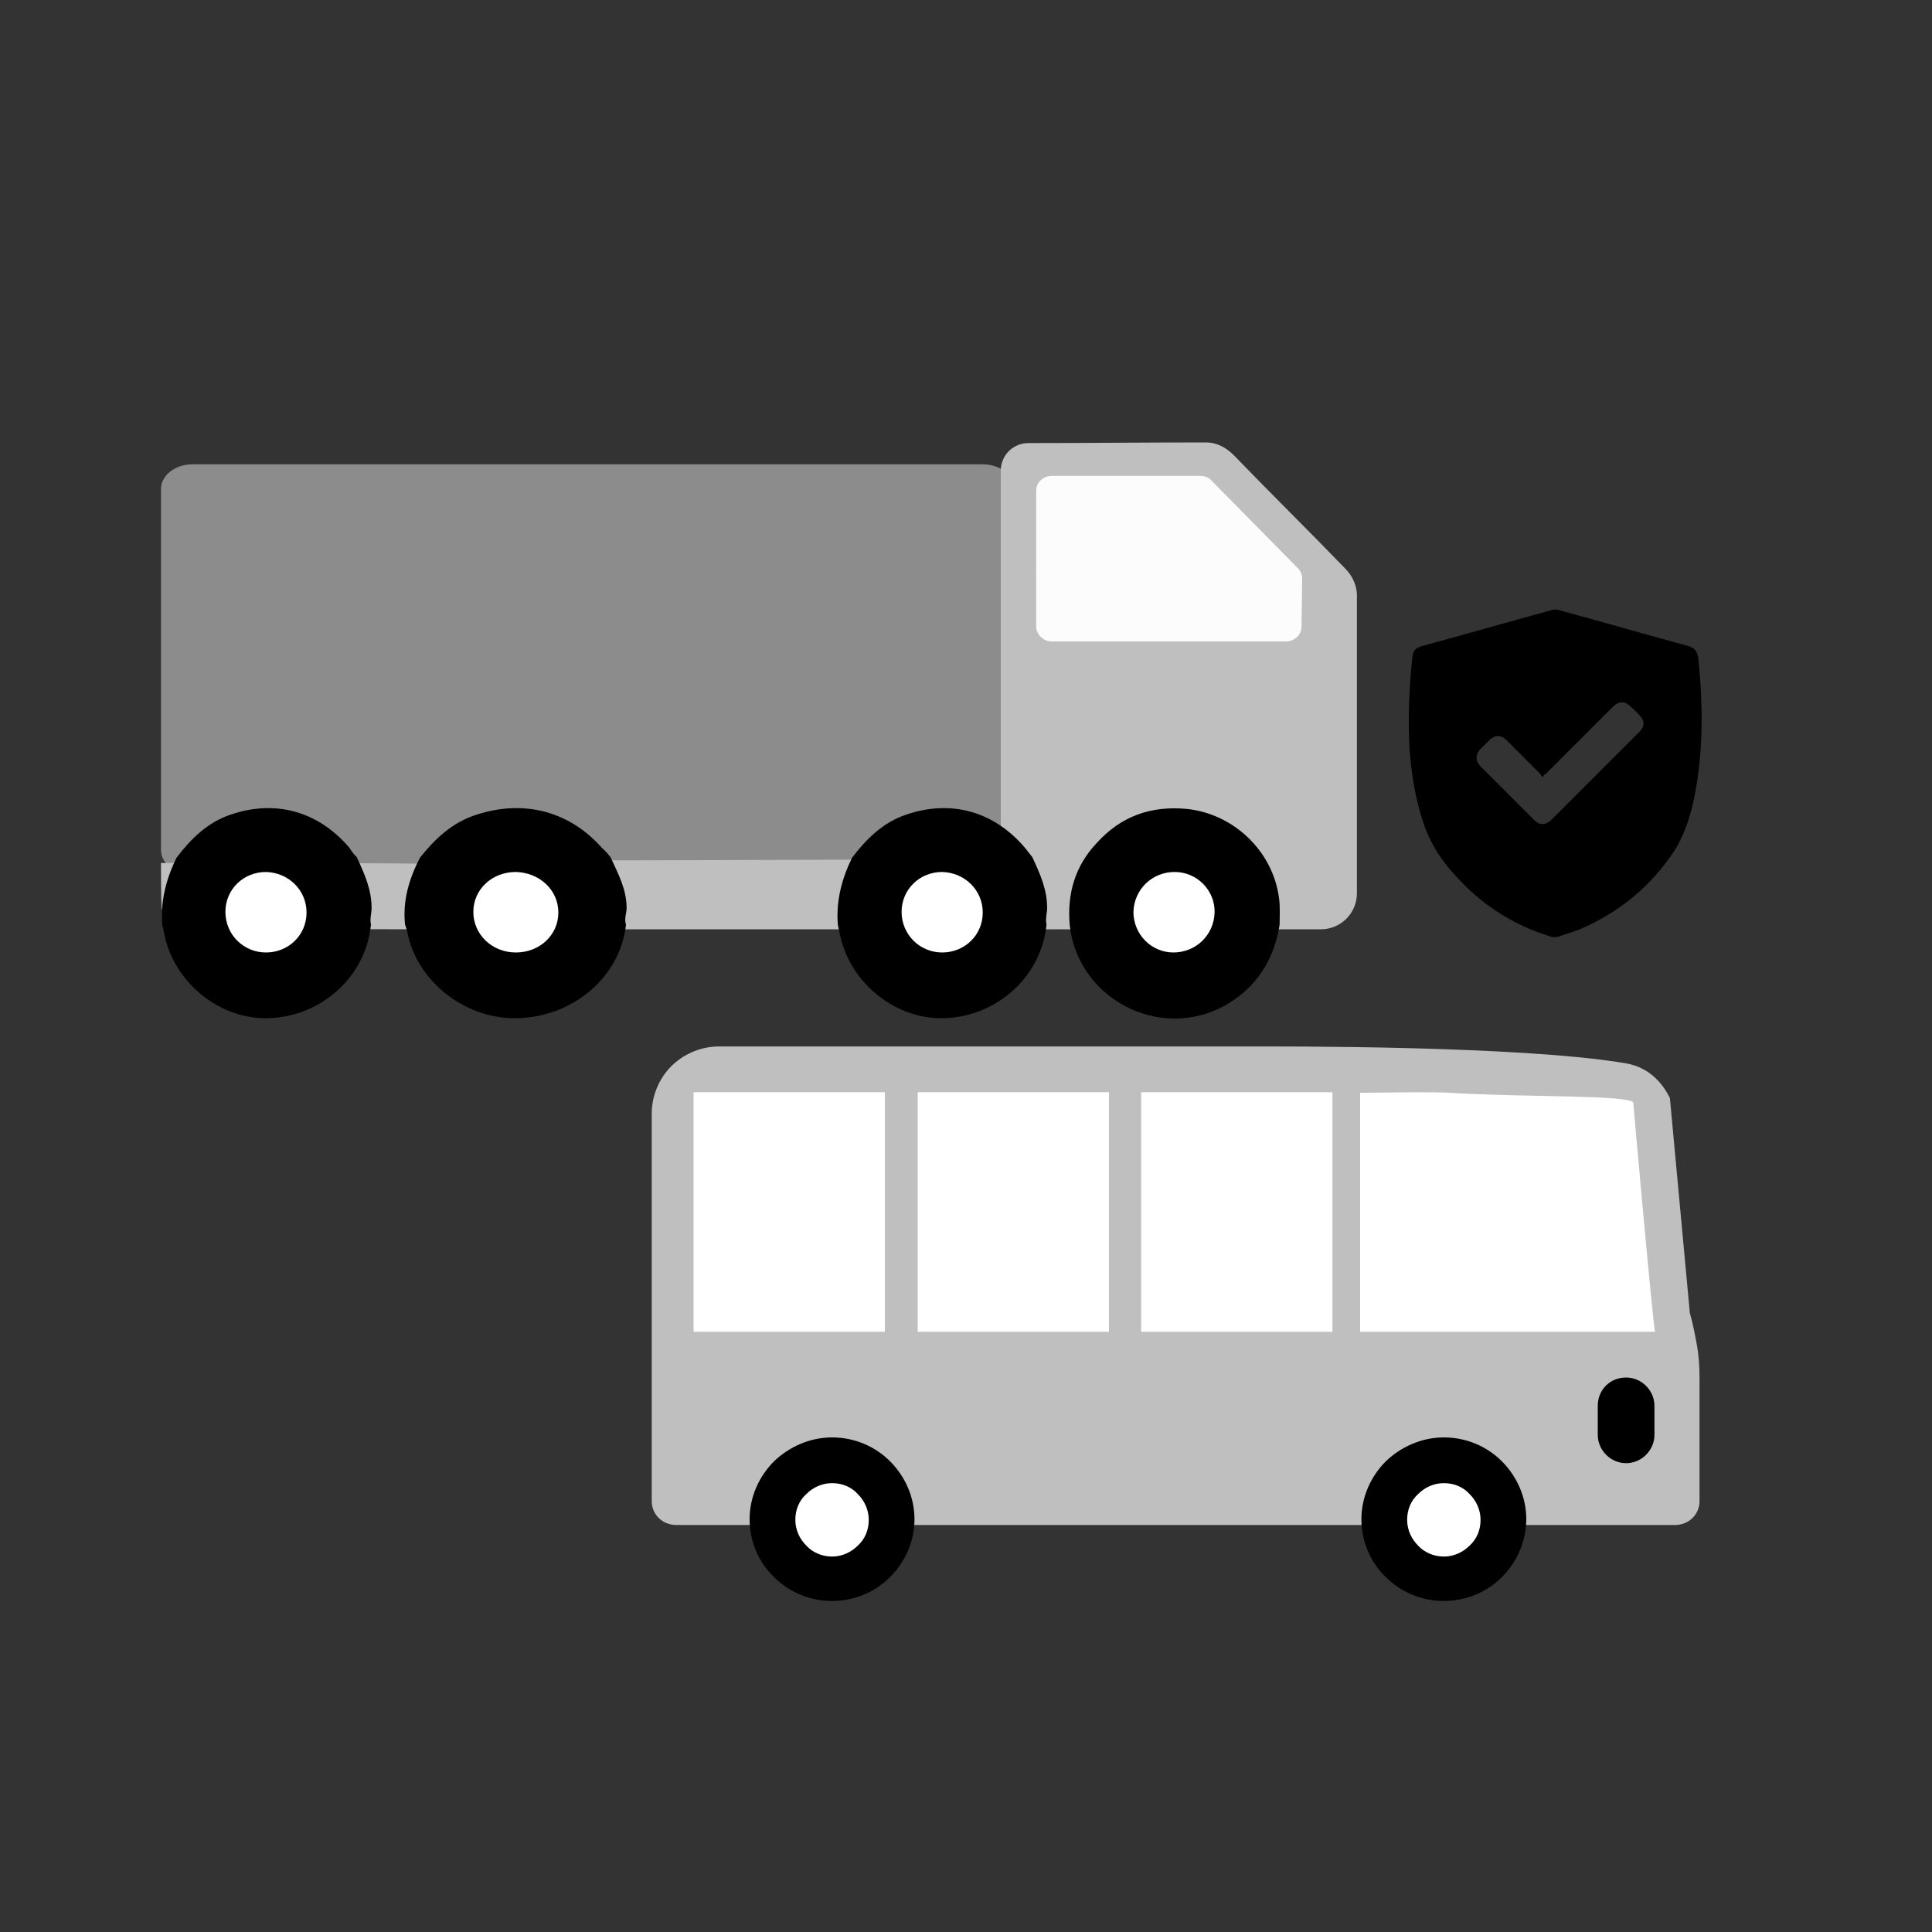
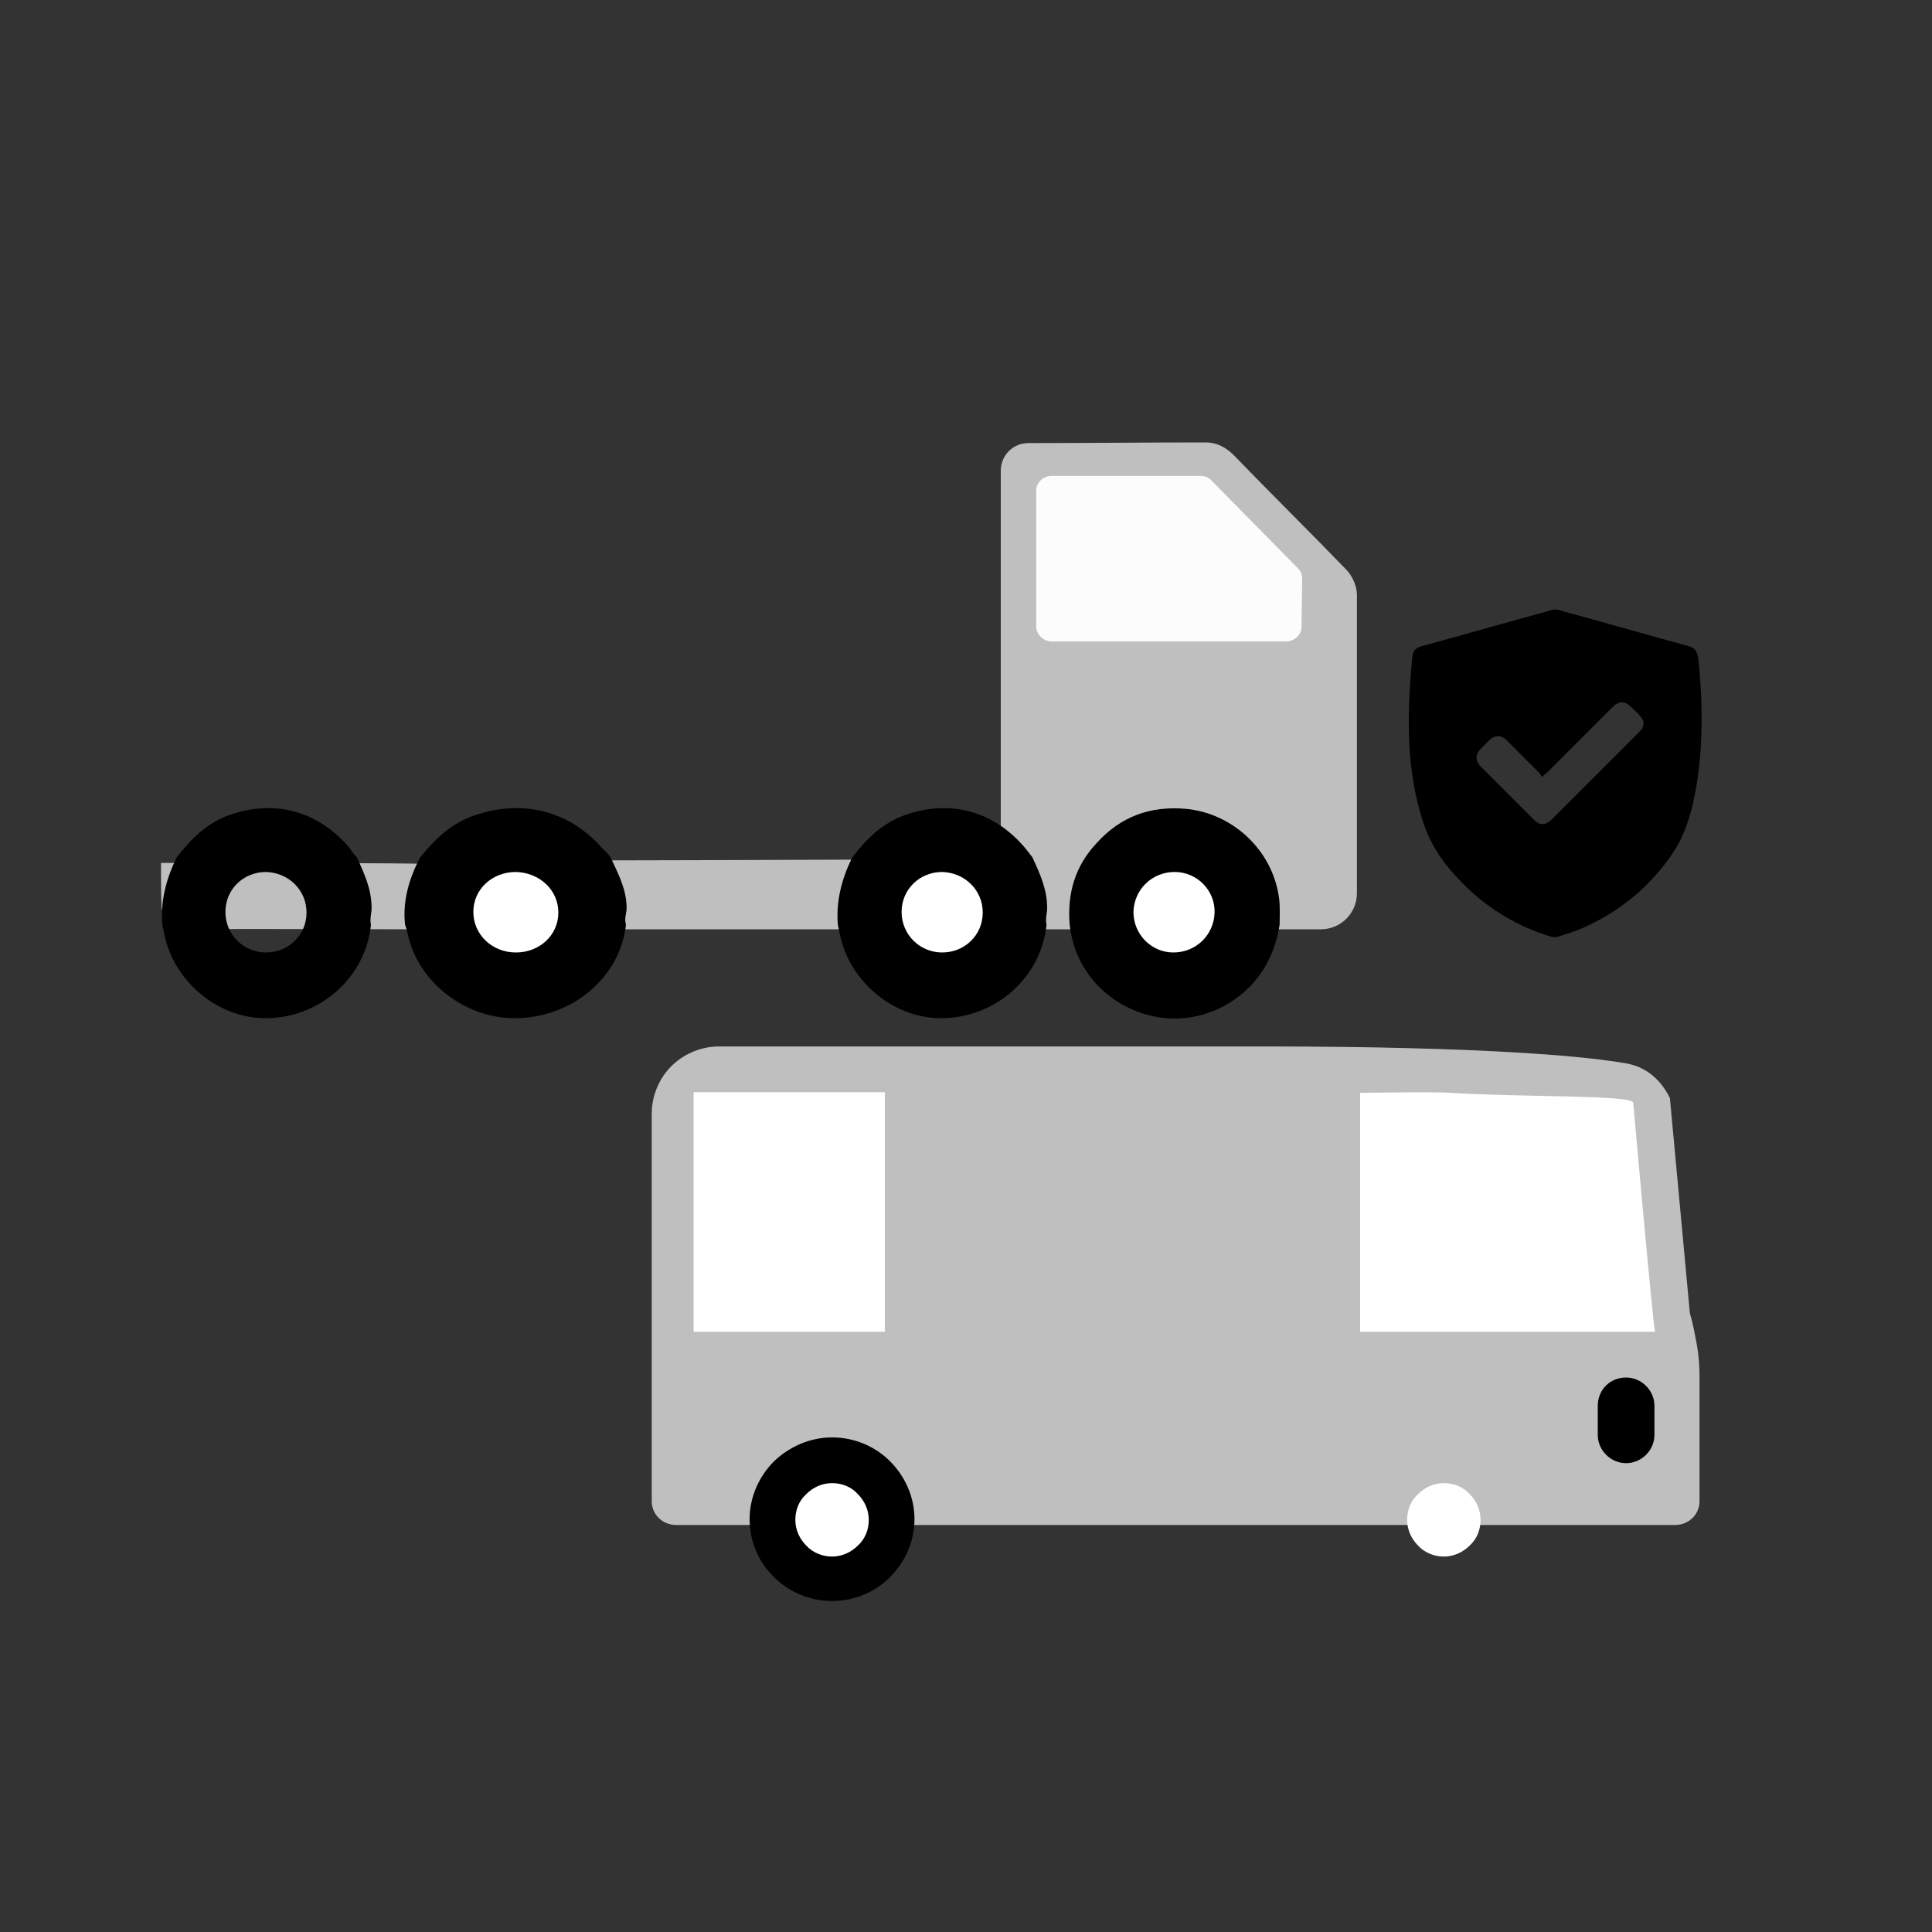
<svg xmlns="http://www.w3.org/2000/svg" version="1.1" id="Layer_1" x="0px" y="0px" viewBox="0 0 300 300" style="enable-background:new 0 0 300 300;" xml:space="preserve">
  <rect x="0" y="0" width="300" height="300" fill="#333333" stroke="none" />
  <style type="text/css">
	.st0{fill:#8B8B8B;}
	.st1{fill:#C9C9C9;}
	.st2{fill:#FFFFFF;}
	.st3{fill-rule:evenodd;clip-rule:evenodd;}
	.st4{fill:#8C8C8C;}
	.st5{fill:#BFBFBF;}
	.st6{fill-rule:evenodd;clip-rule:evenodd;fill:#8B8B8B;}
	.st7{fill-rule:evenodd;clip-rule:evenodd;fill:#E0E0E0;}
	.st8{fill-rule:evenodd;clip-rule:evenodd;fill:#C9C9C9;}
	.st9{fill:#231F20;}
	.st10{fill:#CACACA;}
	.st11{fill-rule:evenodd;clip-rule:evenodd;fill:#8C8C8C;}
	.st12{fill-rule:evenodd;clip-rule:evenodd;fill:#CACACA;}
	.st13{fill-rule:evenodd;clip-rule:evenodd;fill:#FFFFFF;}
	.st14{fill:#FCFCFC;}
	.st15{fill-rule:evenodd;clip-rule:evenodd;fill:#FCFCFC;}
	.st16{fill-rule:evenodd;clip-rule:evenodd;fill:#BFBFBF;}
	.st17{fill:#E1E1E1;}
	.st18{fill:#8A8A8A;}
	
		.st19{clip-path:url(#SVGID_00000072241302097178797180000006494356552958365858_);fill-rule:evenodd;clip-rule:evenodd;fill:#FCFCFC;}
	
		.st20{clip-path:url(#SVGID_00000072241302097178797180000006494356552958365858_);fill-rule:evenodd;clip-rule:evenodd;fill:#8B8B8B;}
	
		.st21{clip-path:url(#SVGID_00000072241302097178797180000006494356552958365858_);fill-rule:evenodd;clip-rule:evenodd;fill:#C9C9C9;}
	.st22{clip-path:url(#SVGID_00000072241302097178797180000006494356552958365858_);fill-rule:evenodd;clip-rule:evenodd;}
	.st23{clip-path:url(#SVGID_00000015348521741265828110000008862001298564672438_);fill:#8B8B8B;}
	.st24{clip-path:url(#SVGID_00000015348521741265828110000008862001298564672438_);fill:#FFFFFF;}
	.st25{clip-path:url(#SVGID_00000015348521741265828110000008862001298564672438_);}
	.st26{clip-path:url(#SVGID_00000015348521741265828110000008862001298564672438_);fill:#FCFCFC;}
	.st27{fill-rule:evenodd;clip-rule:evenodd;fill:#D4D4D4;}
	.st28{fill:#D4D4D4;}
</style>
  <g>
    <g>
-       <path class="st11" d="M152.4,135.8H29.9c-2.7,0-4.9-1.7-4.9-3.8V75.9c0-2,2.1-3.8,4.9-3.8h122.7c2.7,0,4.9,1.7,4.9,3.8V132    C157.3,134.1,155.2,135.8,152.4,135.8z" />
      <path class="st16" d="M25,134c5.6,0,33.4,0,39,0.1c0.7,0,1.4,0,2.3,0.1c-1.7,3.2-2.6,6.6-2.3,10.1c-3.7,0-29.4-0.1-33.1,0    c-2.8,0.1-4.7-0.8-5.8-3.2C25,138.8,25,136.4,25,134z" />
      <path class="st16" d="M93.8,133.6c9.8,0,61.6-0.2,61.6-0.2s0-40.9,0-60.3c0-2.4,1.9-4.3,4.3-4.3c9.2,0,18.4-0.1,27.5-0.1    c1.8,0,3.2,0.8,4.4,2c5.7,5.9,11.6,11.7,17.3,17.6c1.2,1.2,1.9,2.9,1.8,4.5c0,15.3,0,30.6,0,45.9c0,3.1-2.5,5.6-5.6,5.6    c-2.3,0-4.5,0-6.8,0c0-1.4,0-2.9-0.1-4.3c-1.1-7.5-7.4-13.5-14.7-14.1c-5.7-0.5-6.4,0.4-10.2,4.6c-3.5,3.7-5.3,8.9-4.9,13.8    c-6.8,0-17.1,0-23.9,0c-25.1,0-23.3,0-48.4,0c-0.2-0.8,0.1-1.7,0.1-2.6C96.2,138.7,95,136.2,93.8,133.6z" />
      <path class="st15" d="M199.7,99.6h-36.4c-1.3,0-2.4-1.1-2.4-2.3V76.2c0-1.3,1.1-2.3,2.4-2.3h23.1c0.6,0,1.3,0.2,1.7,0.7l13.4,13.6    c0.5,0.5,0.7,1.1,0.7,1.6l-0.1,7.5C202.1,98.6,201,99.6,199.7,99.6z" />
-       <ellipse transform="matrix(0.707 -0.707 0.707 0.707 -88.146 70.773)" class="st13" cx="41.4" cy="141.8" rx="11.2" ry="11.2" />
      <ellipse class="st13" cx="80.1" cy="141.8" rx="12" ry="11.2" />
      <ellipse transform="matrix(0.225 -0.974 0.974 0.225 -24.76 252.454)" class="st13" cx="146.3" cy="141.8" rx="11.2" ry="11.2" />
      <ellipse transform="matrix(0.225 -0.974 0.974 0.225 3.241 287.649)" class="st13" cx="182.4" cy="141.8" rx="11.2" ry="11.2" />
      <path class="st3" d="M80.1,147.9c3.7,0,6.6-2.7,6.6-6.2s-2.9-6.2-6.6-6.3c-3.7,0-6.6,2.7-6.6,6.2S76.4,147.9,80.1,147.9z     M94.8,133.1c1.2,2.6,2.5,5,2.5,7.9c0,0.8-0.4,1.6-0.1,2.6c-0.9,8-8,14.2-16.7,14.5c-8,0.3-15.6-5.5-17.2-13.1    c-0.1-0.5-0.2-0.9-0.4-1.4c-0.4-3.7,0.6-7.1,2.3-10.4c2.3-2.9,5-5.5,8.8-6.7c7.4-2.4,14.5-0.5,19.5,5.2    C94.1,132.2,94.4,132.6,94.8,133.1z" />
      <path class="st3" d="M41.3,147.9c3.5,0,6.3-2.7,6.3-6.2s-2.8-6.2-6.3-6.3c-3.5,0-6.3,2.7-6.3,6.2S37.8,147.9,41.3,147.9z     M55.4,133.1c1.2,2.6,2.3,5,2.3,7.9c0,0.8-0.3,1.6-0.1,2.6c-0.8,8-7.6,14.2-15.8,14.5c-7.6,0.3-14.8-5.5-16.3-13.1    c-0.1-0.5-0.2-0.9-0.3-1.4c-0.3-3.7,0.6-7.1,2.2-10.4c2.2-2.9,4.8-5.5,8.4-6.7c7-2.4,13.7-0.5,18.5,5.2    C54.6,132.2,54.9,132.6,55.4,133.1z" />
      <path class="st3" d="M146.3,147.9c3.5,0,6.3-2.7,6.3-6.2s-2.8-6.2-6.3-6.3c-3.5,0-6.3,2.7-6.3,6.2S142.8,147.9,146.3,147.9z     M160.3,133.1c1.2,2.6,2.3,5,2.3,7.9c0,0.8-0.3,1.6-0.1,2.6c-0.8,8-7.6,14.2-15.8,14.5c-7.6,0.3-14.8-5.5-16.3-13.1    c-0.1-0.5-0.2-0.9-0.3-1.4c-0.3-3.7,0.6-7.1,2.2-10.4c2.2-2.9,4.8-5.5,8.4-6.7c7-2.4,13.7-0.5,18.5,5.2    C159.6,132.2,159.9,132.6,160.3,133.1z" />
      <path class="st3" d="M182.2,147.9c3.5,0,6.3-2.7,6.4-6.2c0.1-3.4-2.7-6.3-6.2-6.3c-3.5,0-6.3,2.7-6.4,6.2    C176,145.1,178.8,147.9,182.2,147.9z M166.1,143.6c-0.4-4.8,0.8-9.1,4.2-12.7c3.7-4.1,8.3-5.8,13.9-5.3    c7.2,0.7,13.4,6.4,14.4,13.8c0.2,1.4,0.1,2.8,0.1,4.2c-0.9,5.5-3.6,9.8-8.6,12.6C179.9,161.7,167.3,155,166.1,143.6z" />
    </g>
    <g>
      <path class="st16" d="M248.7,219c0-2.1,1.7-3.8,3.8-3.8c2.1,0,3.8,1.7,3.8,3.8v3.9c0,2.1-1.7,3.8-3.8,3.8c-2.1,0-3.8-1.7-3.8-3.8    V219z M104.2,165.6c-1.8,1.8-3,4.5-3,7.3v30.2v30c0,2.1,1.7,3.7,3.8,3.7h155.1c2.1,0,3.8-1.6,3.8-3.7v-19.1c0-1.7-0.1-3.4-0.4-5.1    c-0.3-1.6-0.6-3.3-1.1-5l-3.1-33.4c-0.8-1.6-2.7-4.7-6.9-5.4c-16.5-2.8-54.8-2.6-57.1-2.6h-80.2h-3.8    C108.5,162.6,106,163.8,104.2,165.6z" />
-       <rect x="142.5" y="169.6" class="st13" width="29.7" height="37.2" />
-       <rect x="177.2" y="169.6" class="st13" width="29.7" height="37.2" />
      <rect x="107.7" y="169.6" class="st13" width="29.7" height="37.2" />
      <path class="st13" d="M211.2,169.7v37.1H257c-0.3-0.7-3.4-35.6-3.4-35.6c-0.6-1.2-16.7-0.8-28.4-1.5    C223.3,169.5,211.2,169.7,211.2,169.7z" />
      <path class="st3" d="M248.1,218.3v4.5c0,2.4,2,4.4,4.4,4.4c2.4,0,4.4-2,4.4-4.4v-4.5c0-2.4-2-4.4-4.4-4.4    C250,213.9,248.1,215.8,248.1,218.3z" />
-       <path class="st3" d="M224.2,223.2c3.5,0,6.7,1.4,9,3.7c2.3,2.3,3.8,5.5,3.8,9c0,3.5-1.5,6.7-3.8,9c-2.3,2.3-5.5,3.7-9,3.7    c-3.5,0-6.7-1.4-9-3.7c-2.4-2.3-3.8-5.5-3.8-9c0-3.5,1.5-6.7,3.8-9C217.5,224.7,220.7,223.2,224.2,223.2z" />
      <path class="st13" d="M224.2,230.3c1.6,0,3,0.6,4,1.7c1,1,1.7,2.4,1.7,4c0,1.6-0.6,3-1.7,4c-1,1-2.4,1.7-4,1.7c-1.5,0-3-0.6-4-1.7    c-1-1-1.7-2.4-1.7-4c0-1.6,0.6-3,1.7-4C221.2,231,222.6,230.3,224.2,230.3z" />
      <path class="st3" d="M129.2,223.2c3.5,0,6.7,1.4,9,3.7c2.3,2.3,3.8,5.5,3.8,9c0,3.5-1.5,6.7-3.8,9c-2.3,2.3-5.5,3.7-9,3.7    c-3.5,0-6.7-1.4-9-3.7c-2.4-2.3-3.8-5.5-3.8-9c0-3.5,1.5-6.7,3.8-9C122.5,224.7,125.7,223.2,129.2,223.2z" />
      <path class="st13" d="M129.2,230.3c1.6,0,3,0.6,4,1.7c1,1,1.7,2.4,1.7,4c0,1.6-0.6,3-1.7,4c-1,1-2.4,1.7-4,1.7c-1.5,0-3-0.6-4-1.7    c-1-1-1.7-2.4-1.7-4c0-1.6,0.6-3,1.7-4C126.2,231,127.6,230.3,129.2,230.3z" />
    </g>
    <g>
      <path d="M241.8,145.5c-0.3,0-0.5,0-0.8,0c-0.7-0.2-1.4-0.5-2.1-0.7c-4.8-1.8-9-4.6-12.5-8.4c-2.4-2.5-4.3-5.3-5.4-8.7    c-1.2-3.6-1.8-7.3-2.1-11c-0.3-4.9-0.1-9.7,0.4-14.6c0.1-1.1,0.5-1.5,1.6-1.8c6.6-1.8,13.2-3.7,19.8-5.5c0.5-0.2,1.1-0.2,1.6,0    c6.6,1.8,13.2,3.7,19.8,5.5c1.1,0.3,1.4,0.8,1.6,1.8c0.4,3.8,0.6,7.7,0.5,11.6c-0.1,3.7-0.5,7.4-1.3,11c-0.6,2.6-1.5,5.2-2.9,7.4    c-3.7,5.6-8.6,9.6-14.7,12.2C244.1,144.8,242.9,145.1,241.8,145.5z M239.5,120.7c-0.2-0.3-0.3-0.5-0.4-0.6    c-1.7-1.7-3.5-3.5-5.2-5.2c-0.8-0.8-1.8-0.8-2.6,0c-0.5,0.5-1,1-1.5,1.5c-0.7,0.8-0.7,1.7,0,2.5c2.8,2.8,5.7,5.7,8.5,8.5    c0.8,0.8,1.7,0.7,2.5,0c4.6-4.6,9.2-9.2,13.8-13.8c0.8-0.8,0.8-1.7,0-2.5c-0.4-0.5-0.9-0.9-1.3-1.3c-1-1-1.9-1-2.9,0    c-3.5,3.5-6.9,6.9-10.4,10.4C239.8,120.2,239.7,120.4,239.5,120.7z" />
    </g>
  </g>
</svg>